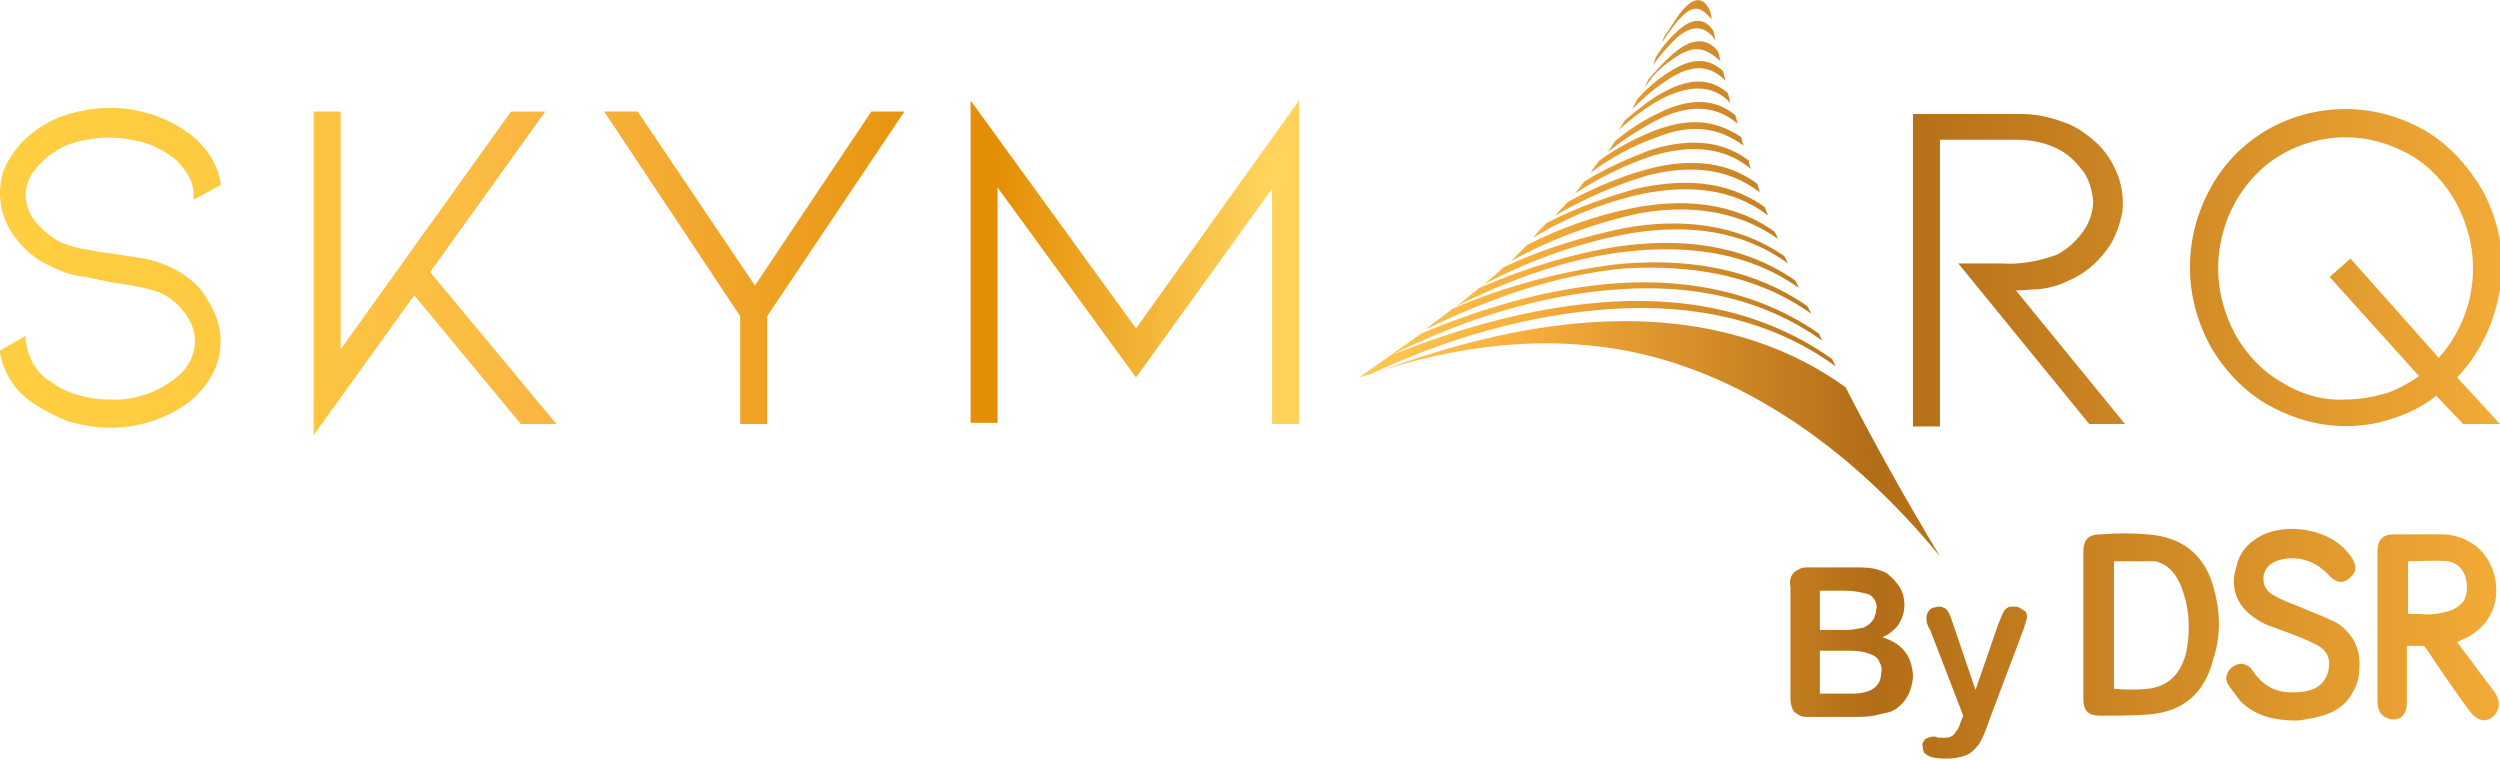
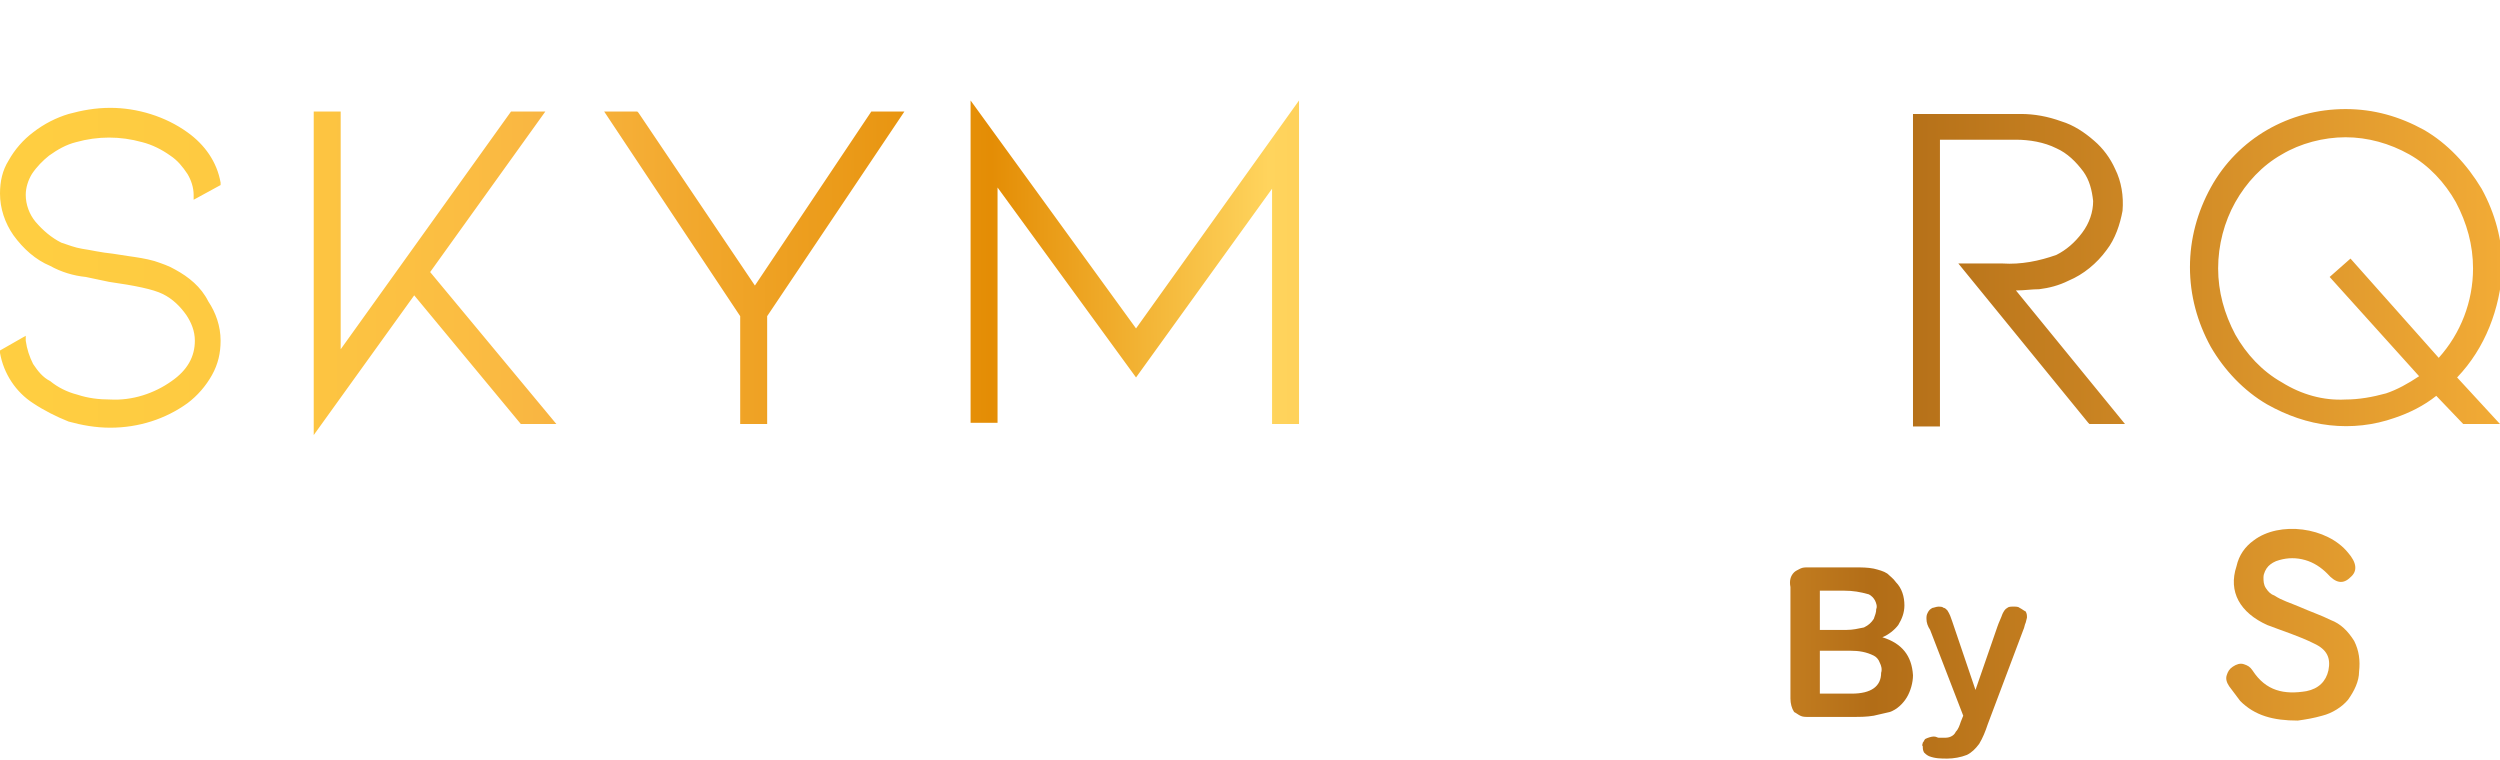
<svg xmlns="http://www.w3.org/2000/svg" id="Layer_1" x="0px" y="0px" viewBox="0 0 204 62" style="enable-background:new 0 0 204 62;" xml:space="preserve">
  <style type="text/css">	.st0{fill:url(#SVGID_1_);}	.st1{fill:url(#SVGID_00000091697915186119498440000003542884285007479195_);}	.st2{fill:url(#SVGID_00000163785139851879378250000014361481518555317676_);}	.st3{fill:url(#SVGID_00000034049647815856413200000000182468976788322232_);}	.st4{fill:url(#SVGID_00000034801223829887001550000003511967557845586864_);}	.st5{fill:url(#SVGID_00000036212610930471734650000010246195945427965332_);}	.st6{fill:url(#SVGID_00000172437703079708064080000010285661030256523404_);}</style>
  <linearGradient id="SVGID_1_" gradientUnits="userSpaceOnUse" x1="-1.222" y1="21.865" x2="204.134" y2="21.865">
    <stop offset="0" style="stop-color:#FFCF41" />
    <stop offset="9.000000e-02" style="stop-color:#FECA41" />
    <stop offset="0.19" style="stop-color:#FBBD42" />
    <stop offset="0.22" style="stop-color:#F9B642" />
    <stop offset="0.4" style="stop-color:#E48D05" />
    <stop offset="0.51" style="stop-color:#FFD45D" />
    <stop offset="0.54" style="stop-color:#FECE57" />
    <stop offset="0.58" style="stop-color:#FBBC48" />
    <stop offset="0.61" style="stop-color:#F8AF3C" />
    <stop offset="0.75" style="stop-color:#B26D17" />
    <stop offset="1" style="stop-color:#F2AB36" />
  </linearGradient>
  <path class="st0" d="M157.9,11.4h6.6c1.1,0,2.3,0.2,3.3,0.7c0.9,0.4,1.6,1.1,2.2,1.9c0.5,0.7,0.7,1.5,0.8,2.4c0,0.9-0.3,1.8-0.9,2.6 c-0.6,0.8-1.3,1.4-2.1,1.8c-1.4,0.5-2.9,0.8-4.4,0.7h-3.6l10.6,13l0.1,0.1h2.9l-8.9-10.9c0.7,0,1.3-0.1,1.9-0.1 c0.8-0.1,1.6-0.3,2.4-0.7c1.2-0.5,2.3-1.4,3.1-2.5c0.7-0.9,1.1-2.1,1.3-3.2c0.1-1.2-0.1-2.4-0.6-3.4c-0.4-0.9-1-1.7-1.7-2.3 c-0.8-0.7-1.7-1.3-2.7-1.6c-1.1-0.4-2.2-0.6-3.3-0.6h-8.8v25.5h2.2V11.4z M61.6,23.3L52.1,9.2L52,9.1h-2.7l11.1,16.7v8.8h2.2v-8.8 L73.8,9.1h-2.7L61.6,23.3z M79.2,8.2v26.3h2.2V15.3l11.3,15.5l11.1-15.4v19.2h2.2V8.2L92.7,26.8L79.2,8.2z M200.5,30.8l3.5,3.8h-3 l-2.2-2.3c-1,0.8-2.2,1.4-3.4,1.8c-1.7,0.6-3.5,0.8-5.3,0.6c-1.8-0.2-3.5-0.8-5.1-1.7c-1.9-1.1-3.5-2.8-4.6-4.7 c-1.1-2-1.7-4.2-1.7-6.5c0-2.3,0.6-4.5,1.7-6.5c1.1-2,2.7-3.6,4.6-4.7c1.9-1.1,4.1-1.7,6.4-1.7s4.4,0.6,6.4,1.7 c1.9,1.1,3.5,2.8,4.7,4.8c1.1,2,1.7,4.2,1.7,6.5C204,25.2,202.8,28.4,200.5,30.8L200.5,30.8z M199,29.2c1.8-2,2.8-4.6,2.8-7.3 c0-1.9-0.5-3.7-1.4-5.4c-0.9-1.6-2.2-3-3.8-3.9c-1.6-0.9-3.4-1.4-5.2-1.4c-1.8,0-3.7,0.5-5.2,1.4c-1.6,0.9-2.9,2.3-3.8,3.9 c-0.9,1.6-1.4,3.5-1.4,5.4c0,1.9,0.5,3.7,1.4,5.4c0.9,1.6,2.2,3,3.8,3.9c1.6,1,3.4,1.5,5.2,1.4c1.1,0,2.2-0.2,3.3-0.5 c0.9-0.3,1.8-0.8,2.7-1.4l-7.3-8.1l1.7-1.5L199,29.2z M14.3,22c-0.5-0.3-1.1-0.5-1.7-0.7c-0.7-0.2-1.4-0.3-2.1-0.4l-1.3-0.2 c-1-0.1-1.8-0.3-2.5-0.4c-0.6-0.1-1.1-0.3-1.7-0.5c-0.8-0.4-1.5-1-2.1-1.7c-0.5-0.6-0.8-1.4-0.8-2.2c0-0.6,0.2-1.2,0.5-1.7 c0.4-0.6,0.9-1.1,1.4-1.5c0.7-0.5,1.4-0.9,2.2-1.1c1.8-0.5,3.6-0.5,5.4,0c0.8,0.2,1.6,0.6,2.3,1.1c0.6,0.4,1,0.9,1.4,1.5 c0.3,0.5,0.5,1.1,0.5,1.7v0.4l2.2-1.2l0-0.2c-0.3-1.7-1.3-3.1-2.7-4.1c-1.8-1.3-4.1-2-6.3-2c-1.2,0-2.3,0.2-3.4,0.5 c-1,0.3-2,0.8-2.9,1.5c-0.8,0.6-1.5,1.4-2,2.3C0.2,13.9,0,14.8,0,15.8c0,1.2,0.4,2.4,1.1,3.4c0.8,1.1,1.8,2,3,2.5 C5,22.2,6,22.5,7,22.6L8.9,23c2.1,0.3,3.6,0.6,4.4,1c0.8,0.4,1.4,1,1.9,1.7c0.4,0.6,0.7,1.3,0.7,2.1c0,1.3-0.6,2.4-1.9,3.3 c-1.4,1-3.2,1.6-5,1.5c-0.9,0-1.8-0.1-2.7-0.4c-0.8-0.2-1.6-0.6-2.2-1.1c-0.6-0.3-1-0.8-1.4-1.4c-0.3-0.6-0.5-1.2-0.6-1.9l0-0.4 L0,28.6l0,0.2c0.3,1.7,1.3,3.2,2.7,4.1c0.9,0.6,1.9,1.1,2.9,1.5c1.1,0.3,2.2,0.5,3.4,0.5c2.3,0,4.5-0.7,6.3-2c0.8-0.6,1.5-1.4,2-2.3 c0.5-0.9,0.7-1.8,0.7-2.8c0-1.2-0.4-2.3-1-3.2C16.4,23.4,15.4,22.6,14.3,22z M44.5,9.1h-2.8L27.8,28.5V9.1h-2.2v26.4l8.2-11.4 l8.7,10.5h2.9L35.1,22.2L44.5,9.1z" />
  <linearGradient id="SVGID_00000027572416095933769670000006136828146315170485_" gradientUnits="userSpaceOnUse" x1="-1.222" y1="51.097" x2="204.134" y2="51.097">
    <stop offset="0" style="stop-color:#FFCF41" />
    <stop offset="9.000000e-02" style="stop-color:#FECA41" />
    <stop offset="0.19" style="stop-color:#FBBD42" />
    <stop offset="0.22" style="stop-color:#F9B642" />
    <stop offset="0.4" style="stop-color:#E48D05" />
    <stop offset="0.51" style="stop-color:#FFD45D" />
    <stop offset="0.54" style="stop-color:#FECE57" />
    <stop offset="0.58" style="stop-color:#FBBC48" />
    <stop offset="0.61" style="stop-color:#F8AF3C" />
    <stop offset="0.75" style="stop-color:#B26D17" />
    <stop offset="1" style="stop-color:#F2AB36" />
  </linearGradient>
-   <path style="fill:url(#SVGID_00000027572416095933769670000006136828146315170485_);" d="M203.5,56.4c-1-1.3-2-2.7-3-4l0.4-0.2 c1-0.4,1.8-1.1,2.3-2c0.5-0.9,0.6-2,0.4-3c-0.2-1-0.7-1.9-1.5-2.6c-0.8-0.6-1.8-1-2.8-1c-1.3,0-2.5,0-3.8,0c-1.1,0-1.5,0.4-1.5,1.5 c0,0.8,0,1.7,0,2.5c0,3.2,0,6.4,0,9.6c0,0.8,0.3,1.3,1.1,1.5c0.8,0.1,1.3-0.4,1.3-1.4c0-1.5,0-4.6,0-4.6h1.4c0,0,0.1,0.1,0.5,0.7 c1,1.5,2.1,3.1,3.2,4.6c0.6,0.8,1.3,1,1.9,0.5S204.1,57.2,203.5,56.4z M197.5,50.1h-1v-4.3c1.1,0,2.2-0.1,3.2,0c1,0.1,1.6,1,1.6,2.1 c0,0.5-0.1,1-0.4,1.3s-0.7,0.6-1.2,0.7C199,50.1,198.2,50.2,197.5,50.1L197.5,50.1z" />
  <linearGradient id="SVGID_00000026158688537609360040000015621827400076991907_" gradientUnits="userSpaceOnUse" x1="-1.222" y1="50.981" x2="204.134" y2="50.981">
    <stop offset="0" style="stop-color:#FFCF41" />
    <stop offset="9.000000e-02" style="stop-color:#FECA41" />
    <stop offset="0.19" style="stop-color:#FBBD42" />
    <stop offset="0.22" style="stop-color:#F9B642" />
    <stop offset="0.4" style="stop-color:#E48D05" />
    <stop offset="0.51" style="stop-color:#FFD45D" />
    <stop offset="0.54" style="stop-color:#FECE57" />
    <stop offset="0.58" style="stop-color:#FBBC48" />
    <stop offset="0.61" style="stop-color:#F8AF3C" />
    <stop offset="0.75" style="stop-color:#B26D17" />
    <stop offset="1" style="stop-color:#F2AB36" />
  </linearGradient>
-   <path style="fill:url(#SVGID_00000026158688537609360040000015621827400076991907_);" d="M180.7,48.2c-0.7-2.9-2.6-4.4-5.5-4.6 c-1.2-0.1-2.4-0.1-3.7,0c-1.1,0-1.5,0.4-1.5,1.5c0,2,0,3.9,0,5.9c0,2,0,4,0,6c0,1,0.4,1.4,1.4,1.4c1.3,0,2.6,0,3.9-0.1 c2.8-0.2,4.6-1.7,5.3-4.5C181.2,52,181.2,50.1,180.7,48.2z M178.4,53.2c-0.4,1.7-1.4,2.8-3.1,3c-0.9,0.1-1.9,0.1-2.8,0V45.8h3.2 c0.2,0,0.3,0,0.5,0.1c1.1,0.4,1.7,1.5,2,2.6C178.7,50,178.7,51.7,178.4,53.2L178.4,53.2z" />
  <linearGradient id="SVGID_00000047038977106873905650000001897213377235746734_" gradientUnits="userSpaceOnUse" x1="-1.222" y1="51.032" x2="204.134" y2="51.032">
    <stop offset="0" style="stop-color:#FFCF41" />
    <stop offset="9.000000e-02" style="stop-color:#FECA41" />
    <stop offset="0.19" style="stop-color:#FBBD42" />
    <stop offset="0.22" style="stop-color:#F9B642" />
    <stop offset="0.4" style="stop-color:#E48D05" />
    <stop offset="0.51" style="stop-color:#FFD45D" />
    <stop offset="0.54" style="stop-color:#FECE57" />
    <stop offset="0.58" style="stop-color:#FBBC48" />
    <stop offset="0.61" style="stop-color:#F8AF3C" />
    <stop offset="0.75" style="stop-color:#B26D17" />
    <stop offset="1" style="stop-color:#F2AB36" />
  </linearGradient>
  <path style="fill:url(#SVGID_00000047038977106873905650000001897213377235746734_);" d="M190.2,50.6c-0.8-0.4-1.7-0.7-2.6-1.1 c-0.7-0.3-1.4-0.5-2-0.9c-0.3-0.1-0.5-0.3-0.7-0.6c-0.2-0.3-0.2-0.6-0.2-0.9c0-0.3,0.2-0.7,0.4-0.9c0.2-0.2,0.5-0.4,0.9-0.5 c0.7-0.2,1.4-0.2,2.1,0c0.7,0.2,1.3,0.6,1.8,1.1c0.7,0.8,1.3,0.9,1.9,0.3c0.6-0.5,0.5-1.2-0.2-2c-1.7-2.1-5.6-2.6-7.7-1 c-0.7,0.5-1.2,1.2-1.4,2.1c-0.7,2.1,0.3,3.8,2.5,4.8c1.3,0.5,2.6,0.9,3.8,1.5c1.1,0.5,1.4,1.2,1.2,2.2c-0.2,0.9-0.8,1.5-1.8,1.7 c-1.8,0.3-3.3,0-4.4-1.7c-0.2-0.3-0.4-0.4-0.7-0.5c-0.3-0.1-0.6,0-0.9,0.2c-0.3,0.2-0.4,0.4-0.5,0.7c-0.1,0.3,0,0.6,0.2,0.9 c0.3,0.4,0.6,0.8,0.9,1.2c1.2,1.2,2.7,1.6,4.7,1.6c0.7-0.1,1.3-0.2,2-0.4c0.8-0.2,1.6-0.7,2.1-1.3c0.5-0.7,0.9-1.5,0.9-2.3 c0.1-0.9,0-1.7-0.4-2.5C191.6,51.5,191,50.9,190.2,50.6L190.2,50.6z" />
  <linearGradient id="SVGID_00000027564107876356198160000015108575323708847030_" gradientUnits="userSpaceOnUse" x1="-1.222" y1="52.41" x2="204.134" y2="52.41">
    <stop offset="0" style="stop-color:#FFCF41" />
    <stop offset="9.000000e-02" style="stop-color:#FECA41" />
    <stop offset="0.19" style="stop-color:#FBBD42" />
    <stop offset="0.22" style="stop-color:#F9B642" />
    <stop offset="0.4" style="stop-color:#E48D05" />
    <stop offset="0.51" style="stop-color:#FFD45D" />
    <stop offset="0.54" style="stop-color:#FECE57" />
    <stop offset="0.58" style="stop-color:#FBBC48" />
    <stop offset="0.61" style="stop-color:#F8AF3C" />
    <stop offset="0.75" style="stop-color:#B26D17" />
    <stop offset="1" style="stop-color:#F2AB36" />
  </linearGradient>
  <path style="fill:url(#SVGID_00000027564107876356198160000015108575323708847030_);" d="M153.6,52c0.5-0.2,1-0.6,1.3-1 c0.3-0.5,0.5-1,0.5-1.6c0-0.7-0.2-1.4-0.7-1.9c-0.2-0.3-0.5-0.5-0.7-0.7c-0.3-0.2-0.7-0.3-1.1-0.4c-0.5-0.1-1-0.1-1.5-0.1h-3.9 c-0.2,0-0.4,0-0.6,0.1s-0.4,0.2-0.5,0.3c-0.3,0.3-0.4,0.7-0.3,1.2V57c0,0.4,0.1,0.8,0.3,1.1c0.2,0.1,0.3,0.2,0.5,0.3 c0.2,0.1,0.4,0.1,0.6,0.1h3.7c0.6,0,1.1,0,1.7-0.1c0.4-0.1,0.9-0.2,1.3-0.3c0.6-0.2,1.1-0.7,1.4-1.2c0.3-0.5,0.5-1.2,0.5-1.8 C156,53.5,155.2,52.5,153.6,52z M148.5,48.2h2c0.7,0,1.3,0.1,2,0.3c0.2,0.1,0.4,0.3,0.5,0.5c0.1,0.2,0.2,0.5,0.1,0.7 c0,0.3-0.1,0.5-0.2,0.8c-0.2,0.3-0.4,0.5-0.8,0.7c-0.5,0.1-0.9,0.2-1.4,0.2h-2.2V48.2z M151.1,56.6h-2.6v-3.5h2.5 c0.7,0,1.3,0.1,1.9,0.4c0.2,0.1,0.4,0.3,0.5,0.6c0.1,0.2,0.2,0.5,0.1,0.8C153.5,56,152.7,56.6,151.1,56.6z" />
  <linearGradient id="SVGID_00000166641872425817865590000007840936915916303011_" gradientUnits="userSpaceOnUse" x1="-1.222" y1="55.739" x2="204.134" y2="55.739">
    <stop offset="0" style="stop-color:#FFCF41" />
    <stop offset="9.000000e-02" style="stop-color:#FECA41" />
    <stop offset="0.19" style="stop-color:#FBBD42" />
    <stop offset="0.22" style="stop-color:#F9B642" />
    <stop offset="0.4" style="stop-color:#E48D05" />
    <stop offset="0.51" style="stop-color:#FFD45D" />
    <stop offset="0.54" style="stop-color:#FECE57" />
    <stop offset="0.58" style="stop-color:#FBBC48" />
    <stop offset="0.61" style="stop-color:#F8AF3C" />
    <stop offset="0.75" style="stop-color:#B26D17" />
    <stop offset="1" style="stop-color:#F2AB36" />
  </linearGradient>
  <path style="fill:url(#SVGID_00000166641872425817865590000007840936915916303011_);" d="M164.8,49.6c-0.1-0.1-0.3-0.1-0.5-0.1 c-0.2,0-0.4,0-0.5,0.1c-0.2,0.1-0.3,0.3-0.4,0.5c-0.1,0.3-0.3,0.7-0.4,1l-1.8,5.2l-1.9-5.6c-0.1-0.3-0.2-0.6-0.4-0.9 c-0.1-0.1-0.2-0.2-0.3-0.2c-0.1-0.1-0.3-0.1-0.4-0.1c-0.2,0-0.4,0.1-0.5,0.1c-0.2,0.1-0.3,0.2-0.4,0.4c-0.1,0.2-0.1,0.3-0.1,0.5 c0,0.3,0.1,0.6,0.3,0.9l2.7,7l-0.2,0.5c-0.1,0.3-0.2,0.6-0.4,0.8c-0.1,0.2-0.2,0.3-0.4,0.4c-0.2,0.1-0.4,0.1-0.6,0.1 c-0.1,0-0.2,0-0.4,0c-0.1,0-0.2-0.1-0.4-0.1c-0.2,0-0.5,0.1-0.7,0.2c-0.1,0.1-0.1,0.2-0.2,0.3c0,0.1-0.1,0.2,0,0.3 c0,0.2,0,0.3,0.1,0.5c0.1,0.1,0.2,0.2,0.4,0.3c0.5,0.2,1,0.2,1.5,0.2c0.5,0,1.1-0.1,1.6-0.3c0.4-0.2,0.7-0.5,1-0.9 c0.3-0.5,0.5-1,0.7-1.6l2.9-7.7c0.1-0.2,0.1-0.4,0.2-0.6l0.1-0.4c0-0.2,0-0.3-0.1-0.5C165.1,49.8,165,49.7,164.8,49.6L164.8,49.6z" />
  <linearGradient id="SVGID_00000051356616871752691540000017877589982238130575_" gradientUnits="userSpaceOnUse" x1="-1.222" y1="22.689" x2="204.134" y2="22.689">
    <stop offset="0" style="stop-color:#FFCF41" />
    <stop offset="9.000000e-02" style="stop-color:#FECA41" />
    <stop offset="0.19" style="stop-color:#FBBD42" />
    <stop offset="0.22" style="stop-color:#F9B642" />
    <stop offset="0.4" style="stop-color:#E48D05" />
    <stop offset="0.51" style="stop-color:#FFD45D" />
    <stop offset="0.54" style="stop-color:#FECE57" />
    <stop offset="0.58" style="stop-color:#FBBC48" />
    <stop offset="0.61" style="stop-color:#F8AF3C" />
    <stop offset="0.75" style="stop-color:#B26D17" />
    <stop offset="1" style="stop-color:#F2AB36" />
  </linearGradient>
-   <path style="fill:url(#SVGID_00000051356616871752691540000017877589982238130575_);" d="M134.5,14.3c-2.7,0.8-5.2,1.9-7.6,3.3 c0.3-0.4,0.7-0.7,1-1.1c2-1.1,4.1-2,6.2-2.6c3.1-0.9,6.5-1,9.3,1.1l0.2,0.7C140.9,13.6,137.7,13.5,134.5,14.3z M146.8,23.5l-0.3-0.6 c-4.3-3-9.4-3.5-14.4-2.8c-3.9,0.6-7.7,1.8-11.4,3.4c-0.6,0.5-1.2,1-1.9,1.5c4.4-2.2,9.3-4,14.2-4.5C137.9,20,142.7,20.6,146.8,23.5 L146.8,23.5z M144.3,17.6c-0.1-0.2-0.2-0.4-0.3-0.7c-3.2-2.3-6.9-2.3-10.5-1.5c-2.5,0.7-5,1.6-7.3,2.8c-0.4,0.4-0.8,0.8-1.1,1.2 c2.8-1.7,5.8-2.9,9-3.6C137.7,15.1,141.3,15.3,144.3,17.6L144.3,17.6z M145.9,21.5l-0.3-0.6c-3.9-2.7-8.6-3.1-13-2.3 c-3.4,0.7-6.7,1.7-9.9,3.2c-0.5,0.5-1,0.9-1.6,1.4c3.8-2,8-3.5,12.2-4.2C137.8,18.3,142.2,18.8,145.9,21.5L145.9,21.5z M142.3,11.9 c-0.1-0.2-0.2-0.5-0.2-0.7c-2.4-1.6-4.6-1.5-7.2-0.5c-1.5,0.6-3,1.4-4.4,2.4c-0.2,0.3-0.5,0.6-0.7,1c1.6-1.2,3.4-2.2,5.4-2.9 C137.7,10.2,140,10.2,142.3,11.9L142.3,11.9z M145.1,19.5c-0.1-0.2-0.2-0.4-0.3-0.6c-3.5-2.5-7.7-2.7-11.7-1.9 c-2.9,0.6-5.8,1.6-8.5,3c-0.4,0.4-0.9,0.9-1.3,1.3c3.3-1.8,6.8-3.1,10.5-3.9C137.7,16.7,141.7,17.1,145.1,19.5L145.1,19.5z  M140.8,6.6c-0.1-0.3-0.1-0.5-0.2-0.8C139.1,4.4,137.5,5,136,6c-0.9,0.6-1.7,1.3-2.4,2.1l-0.4,0.8c0.9-0.9,1.8-1.7,2.9-2.4 C137.6,5.5,139.3,5,140.8,6.6L140.8,6.6z M136.6,3.3c1-1,2.3-1.6,3.4,0c-0.1-0.3-0.1-0.5-0.2-0.8c-1-1.5-2.3-0.6-3.2,0.3 c-0.6,0.6-1.1,1.2-1.5,1.9l-0.2,0.6C135.4,4.6,136,3.9,136.6,3.3L136.6,3.3z M141.8,10.1l-0.2-0.7c-1.9-1.6-4.2-1.2-6.2-0.2 c-1.3,0.6-2.5,1.4-3.6,2.3c-0.2,0.3-0.4,0.6-0.6,0.9c1.4-1.1,2.8-2,4.4-2.8C137.6,8.7,139.8,8.4,141.8,10.1L141.8,10.1z M139.7,1.6 c-0.1-0.3-0.1-0.6-0.2-0.8c-0.8-1.6-1.9-0.4-2.5,0.4c-0.4,0.6-0.8,1.2-1.2,1.8c-0.1,0.2-0.1,0.3-0.2,0.5c0.4-0.6,0.8-1.2,1.3-1.8 C138,0.5,138.6,0.3,139.7,1.6L139.7,1.6z M136.4,4.9c1.5-1.1,2.5-1.3,4,0.1c-0.1-0.3-0.1-0.5-0.2-0.8c-1.2-1.5-2.7-0.7-3.8,0.3 c-0.7,0.6-1.3,1.3-1.9,2c-0.1,0.2-0.2,0.5-0.3,0.7C134.8,6.2,135.5,5.5,136.4,4.9L136.4,4.9z M141.2,8.4L141,7.6 c-1.7-1.5-3.6-1-5.4,0c-1.1,0.6-2,1.4-3,2.2l-0.5,0.8c1.1-1,2.3-1.9,3.6-2.6C137.6,7.1,139.6,6.7,141.2,8.4L141.2,8.4z M147.8,25.6 c-0.1-0.2-0.2-0.4-0.3-0.6c-4.7-3.3-10.4-4-15.9-3.4c-4.5,0.6-8.9,1.8-13.1,3.6c-0.7,0.6-1.5,1.1-2.2,1.7c5.1-2.5,10.7-4.5,16.3-5 C138,21.6,143.3,22.4,147.8,25.6L147.8,25.6z M142.9,13.8c-0.1-0.2-0.2-0.5-0.2-0.7c-2.5-1.9-5.5-1.7-8.2-0.8 c-1.8,0.7-3.6,1.5-5.2,2.5c-0.3,0.3-0.5,0.7-0.8,1c2-1.3,4.2-2.4,6.4-3.1C137.6,11.9,140.5,11.8,142.9,13.8L142.9,13.8z M149.8,29.9 l-0.3-0.6c-5.6-4-12.4-5.2-19.1-4.6c-5.8,0.5-11.4,2.1-16.9,4.3c5.8-2.9,12.3-5,18.7-5.4c5.8-0.4,11.6,0.7,16.5,4.2 c-0.1-0.2-0.2-0.4-0.3-0.6c-5.2-3.6-11.4-4.6-17.5-4c-5.1,0.5-10.1,2-14.9,4c-1.7,1.2-3.4,2.4-5.1,3.6l1-0.3 c6.2-2.9,13-4.9,19.8-5.3C138.2,24.8,144.6,26.1,149.8,29.9L149.8,29.9z M158.3,45.4c-2.7-4.5-5.3-9.1-7.7-13.8 c-6.1-4.4-13.5-5.8-20.8-5.3c-5.8,0.4-11.5,1.9-17,3.9c5.5-1.7,11.2-2.6,17-2C141.2,29.3,151.1,36.6,158.3,45.4L158.3,45.4z" />
</svg>